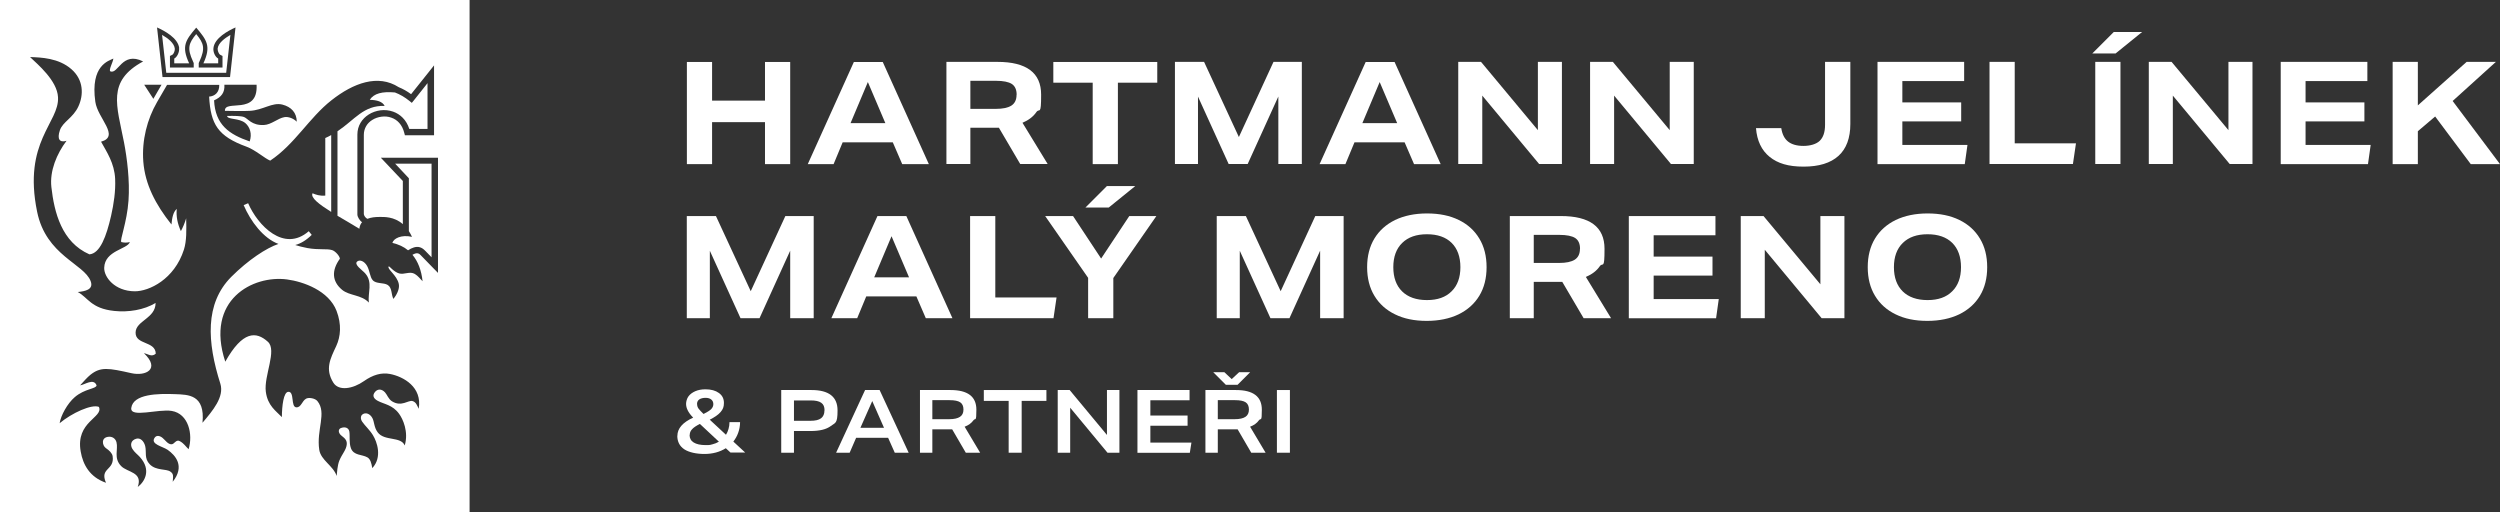
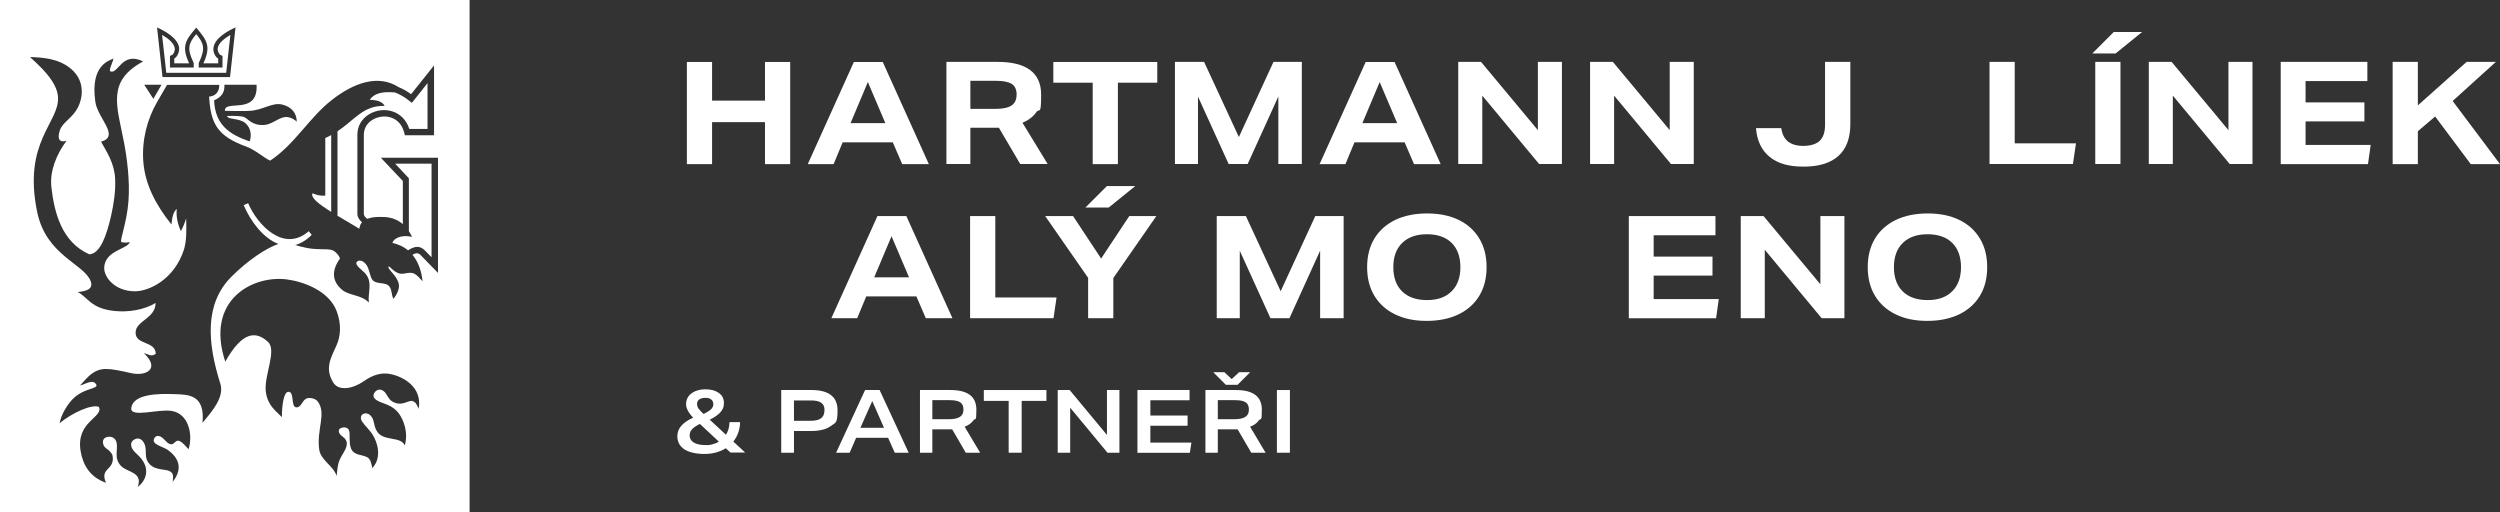
<svg xmlns="http://www.w3.org/2000/svg" id="Layer_1" version="1.1" viewBox="0 0 2787.6 571.2">
  <rect x="0" y="0" width="2787.6" height="571.2" fill="#333333" stroke="none" />
  <defs>
    <style>
      .st0, .st1 {
        fill: #fff;
      }

      .st1 {
        fill-rule: evenodd;
      }
    </style>
  </defs>
  <g>
    <path class="st0" d="M853,136.2h-59v46.8h-28.1v-113.9h28.1v43.1h59v-43.1h28.1v113.9h-28.1v-46.8Z" />
    <path class="st0" d="M929.6,183h-28.9l51.4-113.9h32.2l51.4,113.9h-29.7l-10.5-24.3h-55.9l-10.1,24.3ZM967.7,91.5l-19.3,45.8h38.8l-19.5-45.8Z" />
    <path class="st0" d="M1055.4,69h56.8c32.4,0,48.7,12.2,48.7,36.5s-1.8,14.5-5.3,19.5c-3.5,5.1-8.7,9-15.5,11.9l28.1,46h-30.6l-23.8-40.5h-31.8v40.5h-26.7v-113.9ZM1133.6,105.6c0-5.6-1.8-9.6-5.4-12-3.6-2.3-9.5-3.5-17.6-3.5h-28.6v31.3h28.2c7.9,0,13.7-1.2,17.6-3.7,3.8-2.5,5.7-6.5,5.7-12Z" />
    <path class="st0" d="M1218.4,92.2h-43.9v-23.1h115.9v23.1h-43.9v90.8h-28.1v-90.8Z" />
    <path class="st0" d="M1310.2,69h32.4l38.8,83.8,38.6-83.8h31.6v113.9h-26.2v-75.3l-34.2,75.3h-21.2l-34.2-75.2v75.2h-25.7v-113.9Z" />
    <path class="st0" d="M1500.3,183h-28.9l51.4-113.9h32.2l51.4,113.9h-29.7l-10.5-24.3h-55.9l-10.1,24.3ZM1538.4,91.5l-19.3,45.8h38.8l-19.5-45.8Z" />
    <path class="st0" d="M1626,69h25.4l63.4,76.1v-76.1h26.8v113.9h-25.4l-63.4-76.3v76.3h-26.8v-113.9Z" />
    <path class="st0" d="M1773,69h25.4l63.4,76.1v-76.1h26.8v113.9h-25.4l-63.4-76.3v76.3h-26.8v-113.9Z" />
    <path class="st0" d="M2035,139.2v-70.2h28.2v69.3c0,15.6-4.4,27.5-13.2,35.5-8.8,8-21.8,12-38.9,12s-28.9-3.6-37.9-10.9c-9-7.3-14.1-18-15.2-32h28.2c1,6.7,3.5,11.7,7.5,14.9,4,3.2,9.8,4.9,17.2,4.9s14.3-1.9,18.2-5.7c3.9-3.8,5.9-9.7,5.9-17.7Z" />
-     <path class="st0" d="M2093.4,69h96.7v21.4h-68.9v23.8h65.6v21.2h-65.6v26.2h72.6l-3,21.4h-97.3v-113.9Z" />
    <path class="st0" d="M2218.4,69h28.1v90.8h68.3l-3.4,23.1h-93v-113.9Z" />
    <path class="st0" d="M2356.9,35.7h31.6l-29.5,23.9h-26l23.9-23.9ZM2336.3,69h28.1v113.9h-28.1v-113.9Z" />
    <path class="st0" d="M2396,69h25.4l63.4,76.1v-76.1h26.8v113.9h-25.4l-63.4-76.3v76.3h-26.8v-113.9Z" />
    <path class="st0" d="M2543,69h96.7v21.4h-68.9v23.8h65.6v21.2h-65.6v26.2h72.6l-3,21.4h-97.3v-113.9Z" />
    <path class="st0" d="M2667.9,69h28.1v48.5l54.4-48.5h32.6l-48.2,43.6,52.8,70.4h-32.6l-39.7-53.1-19.3,16.4v36.7h-28.1v-113.9Z" />
-     <path class="st0" d="M765.9,240.9h32.4l38.8,83.8,38.6-83.8h31.6v113.9h-26.2v-75.3l-34.2,75.3h-21.2l-34.2-75.2v75.2h-25.7v-113.9Z" />
    <path class="st0" d="M955.9,354.8h-28.9l51.4-113.9h32.2l51.4,113.9h-29.7l-10.5-24.3h-55.9l-10.1,24.3ZM994.1,263.4l-19.3,45.8h38.8l-19.5-45.8Z" />
    <path class="st0" d="M1081.7,240.9h28.1v90.8h68.3l-3.4,23.1h-93v-113.9Z" />
    <path class="st0" d="M1213.3,309.8l-47.9-68.9h31.1l31.3,47.4,31.4-47.4h30.2l-48,69.1v44.8h-28.1v-45ZM1234.2,207.5h31.6l-29.5,23.9h-26l23.9-23.9Z" />
    <path class="st0" d="M1356.8,240.9h32.4l38.8,83.8,38.6-83.8h31.6v113.9h-26.2v-75.3l-34.2,75.3h-21.2l-34.2-75.2v75.2h-25.7v-113.9Z" />
    <path class="st0" d="M1524.4,297.9c0-12.3,2.7-23,8.1-31.9,5.4-8.9,13.1-15.8,23.1-20.7,10-4.8,21.9-7.3,35.6-7.3s25.5,2.4,35.4,7.3c9.9,4.8,17.5,11.7,22.9,20.7,5.4,8.9,8.1,19.6,8.1,31.9s-2.7,23-8.1,31.9c-5.4,8.9-13.1,15.8-23.1,20.7-10,4.8-21.9,7.3-35.6,7.3s-25.4-2.4-35.3-7.3c-9.9-4.8-17.6-11.7-23-20.7-5.4-8.9-8.1-19.6-8.1-31.9ZM1553.6,297.9c0,11.6,3.3,20.6,9.8,27,6.5,6.4,15.8,9.7,27.7,9.7s20.9-3.2,27.4-9.7c6.6-6.4,9.9-15.5,9.9-27s-3.3-20.7-9.8-27.1c-6.5-6.4-15.7-9.6-27.5-9.6s-21,3.2-27.6,9.7c-6.6,6.4-9.9,15.5-9.9,27Z" />
-     <path class="st0" d="M1683.6,240.9h56.8c32.4,0,48.7,12.2,48.7,36.5s-1.8,14.5-5.3,19.5c-3.5,5.1-8.7,9-15.5,11.9l28.1,46h-30.6l-23.8-40.5h-31.8v40.5h-26.7v-113.9ZM1761.8,277.4c0-5.6-1.8-9.6-5.4-12-3.6-2.3-9.5-3.5-17.6-3.5h-28.6v31.3h28.2c7.9,0,13.7-1.2,17.6-3.7,3.8-2.5,5.7-6.5,5.7-12Z" />
    <path class="st0" d="M1816.1,240.9h96.7v21.4h-68.9v23.8h65.6v21.2h-65.6v26.2h72.6l-3,21.4h-97.3v-113.9Z" />
    <path class="st0" d="M1941,240.9h25.4l63.4,76.1v-76.1h26.8v113.9h-25.4l-63.4-76.3v76.3h-26.8v-113.9Z" />
    <path class="st0" d="M2082.6,297.9c0-12.3,2.7-23,8.1-31.9,5.4-8.9,13.1-15.8,23.1-20.7,10-4.8,21.9-7.3,35.6-7.3s25.5,2.4,35.4,7.3c9.9,4.8,17.5,11.7,22.9,20.7,5.4,8.9,8.1,19.6,8.1,31.9s-2.7,23-8.1,31.9c-5.4,8.9-13.1,15.8-23.1,20.7-10,4.8-21.9,7.3-35.6,7.3s-25.4-2.4-35.3-7.3c-9.9-4.8-17.6-11.7-23-20.7-5.4-8.9-8.1-19.6-8.1-31.9ZM2111.8,297.9c0,11.6,3.3,20.6,9.8,27,6.5,6.4,15.8,9.7,27.7,9.7s20.9-3.2,27.4-9.7c6.6-6.4,9.9-15.5,9.9-27s-3.3-20.7-9.8-27.1c-6.5-6.4-15.7-9.6-27.5-9.6s-21,3.2-27.6,9.7c-6.6,6.4-9.9,15.5-9.9,27Z" />
    <path class="st0" d="M755.3,486c0-8.2,5.9-15,17.6-20.3-2.9-3-4.9-5.7-6.1-8.2-1.2-2.4-1.8-4.8-1.8-7.2s.9-6,2.7-8.4c1.8-2.4,4.4-4.3,7.6-5.7,3.3-1.4,7-2.1,11.3-2.1,6.3,0,11.3,1.4,15,4.1,3.8,2.7,5.6,6.4,5.6,11.1s-1.2,7.1-3.6,10c-2.4,2.9-6.5,5.8-12.2,8.7l18.1,16.8c1.2-1.9,2.1-4,2.8-6.4s1.1-4.9,1.1-7.7h11.8c0,4.3-.8,8.3-2.1,11.9-1.3,3.7-3.2,6.9-5.4,9.8l13.2,12.2h-16.4l-5.2-4.8c-6.7,4.2-14.7,6.4-23.8,6.4s-17.3-1.8-22.5-5.2c-5.2-3.5-7.8-8.5-7.8-15.1ZM768.9,484.9c0,3.7,1.5,6.6,4.6,8.5s7.5,2.9,13.3,2.9,5.2-.3,7.7-.9c2.5-.6,4.9-1.6,7.1-2.9l-21.2-19.8c-4,2-7,4-8.7,5.9-1.8,1.9-2.6,4-2.6,6.2ZM777.3,450.6c0,1.8.5,3.5,1.6,5,1.1,1.5,3,3.5,5.6,6,4-2,6.9-3.8,8.5-5.4,1.6-1.7,2.4-3.5,2.4-5.6s-.8-3.9-2.3-5.1c-1.6-1.3-3.7-1.9-6.4-1.9s-5.3.6-7,1.8c-1.7,1.2-2.5,3-2.5,5.2Z" />
    <path class="st0" d="M871.1,434.9h33.8c19.3,0,29,7.6,29,22.7s-2.5,13.6-7.5,17.4c-5,3.8-12.5,5.6-22.7,5.6h-18.4v24.2h-14.2v-69.9ZM919.4,457.5c0-3.9-1.2-6.7-3.7-8.4-2.5-1.8-6.4-2.6-11.8-2.6h-18.6v22.7h18.4c5.4,0,9.3-.9,11.8-2.8,2.5-1.9,3.8-4.8,3.8-8.8Z" />
    <path class="st0" d="M947.3,504.8h-15l32.3-69.9h16.2l32.4,69.9h-15.5l-7.4-16.6h-35.7l-7.2,16.6ZM972.6,447.2l-13.2,29.8h26.3l-13.1-29.8Z" />
    <path class="st0" d="M1025.8,434.9h34c19.3,0,28.9,7.3,28.9,21.9s-1.1,8.8-3.3,11.9c-2.2,3.1-5.5,5.5-9.8,7.1l17.3,29h-16l-15.2-26.1h-22.1v26.1h-13.8v-69.9ZM1074.3,456.7c0-3.8-1.2-6.5-3.6-8.1-2.4-1.6-6.3-2.4-11.8-2.4h-19.3v21.2h19.1c5.2,0,9.1-.9,11.7-2.6s3.9-4.4,3.9-8.1Z" />
    <path class="st0" d="M1124.7,447h-27.7v-12.1h69.8v12.1h-27.6v57.8h-14.5v-57.8Z" />
    <path class="st0" d="M1179.4,434.9h13.3l41.6,50.1v-50.1h13.9v69.9h-13.3l-41.6-50.2v50.2h-13.9v-69.9Z" />
    <path class="st0" d="M1268.4,434.9h58v11.4h-43.7v17h41.5v11.4h-41.5v18.8h45.8l-1.8,11.4h-58.4v-69.9Z" />
    <path class="st0" d="M1344.1,434.9h34c19.3,0,28.9,7.3,28.9,21.9s-1.1,8.8-3.3,11.9c-2.2,3.1-5.5,5.5-9.8,7.1l17.3,29h-16l-15.2-26.1h-22.1v26.1h-13.8v-69.9ZM1380,429.1h-13.1l-14.1-14.1h12.4l8.2,7.7,8.3-7.7h12.3l-14.1,14.1ZM1392.6,456.7c0-3.8-1.2-6.5-3.6-8.1-2.4-1.6-6.3-2.4-11.8-2.4h-19.3v21.2h19.1c5.2,0,9.1-.9,11.7-2.6s3.9-4.4,3.9-8.1Z" />
    <path class="st0" d="M1423.8,434.9h14.5v69.9h-14.5v-69.9Z" />
  </g>
  <g>
    <path class="st1" d="M362.7,153.9c2.3-1,4.5-2.1,6.6-3.3v85.7c-13.5-8.5-23.3-15.9-20.8-20.8,3.8,1.6,7.8,3.1,14.2,2.6v-64.3Z" />
    <path class="st1" d="M403.8,247.6c-1.6,1.9-2.8,4.3-3.1,7.5-7.9-4.9-16.5-9.8-24.4-14.5v-94.2c19.4-13,29.1-29.1,52.6-28.3-2.4-4.9-8.8-6.6-16.6-6.8,4.6-7.2,14.1-9.5,28.1-8.2,5.5,2.1,10.9,5.2,16.1,9.4l2.7,2.2,2.2-2.7,15.3-19.3v51.1h-20.3c-3.3-10.3-10.2-16.5-18-19.3-4.6-1.6-9.4-2.1-14.1-1.5-4.7.6-9.3,2.2-13.2,4.7-7.4,4.7-12.6,12.4-12.6,22.4h0v89.1c0,2.7,2.8,7.1,5.2,8.5Z" />
    <path class="st1" d="M440.5,182.5h40.7v104.4l-7.3-7.5c-3.8-3.9-7.8-4.9-12.4-3.5-2.1.6-4.2,1.7-6.5,3.2-4.8-4-10.7-6.7-17.4-8.2.9-4.8,9.8-9.6,21.8-6.8-1.1-2.4-2.3-4.5-3.5-6.4v-58.9l-.9-1-14.4-15.3Z" />
    <path class="st1" d="M0,0v571.2h523.6V0H0ZM250.6,123.6c9.3,0,18.6.5,27.9,0,14.9-.8,25-9.8,36.3-7,10.1,2.6,16,9.1,16.1,19.1-3.8-3.8-9.5-5.8-13.7-5.1-7.6,1.3-14.5,8.4-23,8.8-13.7.6-17.6-7.2-22.1-8.9-3.3-1.3-11.4-1.4-18.9-1.2.6,4.4,13.3,2,20.4,8,5,4.3,7.7,12,4.8,20.4-22.7-7.8-38.4-18.4-39.7-45.8,8.1-3.6,12.1-8.7,11.5-17.4h35.9c1.9,34.8-36.1,15.8-35.3,29.1ZM199.7,53.5c.5,4.7-2.2,10.1-5.4,11.8v5.3h16.6c-8.9-19.1-4-25.8,7.9-39.8,11.9,14,16.8,20.7,8,39.8h16.5v-5.3c-3.2-1.7-5.9-7.1-5.3-11.8,1.3-11.1,16.1-19.1,24.6-22.9l-6.1,55.3h-75.3l-6.1-55.3c8.5,3.8,23.3,11.8,24.7,22.9ZM180.1,94.5l-9.1,15.7-10.2-15.7h19.3ZM466.8,455.7c-1.6-3.2-2.7-7.3-6.8-8.5-4.9-1.3-12.1,6.8-22.7.4-4.2-2.5-5.6-7.5-8-10.1-4.1-4.4-8.5-3.7-11.2-.4-3.3,4-1.5,7.4,3.2,9.9,6.9,3.7,16.5,4.4,23.7,14.4,4.2,5.7,10.8,20,6.3,35.3-4.4-10.4-22.7-4.5-30.2-14.7-4.1-5.5-3.7-11.7-5.8-15.7-2.7-5.2-7.9-6.9-11.4-4-1.7,1.5-2.2,4.6-.1,7.8,3.1,4.6,8.5,9.3,12,15.1,4.6,7.4,10.7,24.6-.7,36.8-.9-5.6-2.1-10.1-5.4-12-6-3.5-15.2-1.8-18.4-10.2-2.3-6.4-.9-13.9-1.8-18.8-.8-4-4.8-5.5-9.4-3.7-2.3.9-3.3,3.7-1,6.8,1.9,2.7,8,4.8,7.6,11-.4,6.5-5.2,10.8-8.4,18.7-2,5-2.6,13.5-2.9,16.9-3.8-11.4-17.6-17.5-19.4-29.1-3.4-22.4,8.7-41.2-2.1-54.4-2.5-3.1-9.5-4.3-12.5-2.7-4.7,2.5-5.5,9.9-10.9,9.7-6.6-.2-1.8-17.9-9.1-17.3-5.2.4-7,15.4-7.1,28.2-6.4-6.8-15.9-12.6-17.9-28.4-2.3-17.6,12.8-46.2,2.3-55.6-13.1-11.9-28.2-12.2-47.5,22.2-22.8-69.2,31-96.8,68.9-91.7,18,2.4,46.5,12.4,55.2,35.1,5.7,15,4.6,28.4-.4,39.2-6.6,14.1-12.7,25.6-3.2,40.8,6,9.6,21.7,7,34.2-1.8,9.7-6.8,19.3-9.8,29-7.9,15,2.9,36.1,14.6,32,38.7ZM488.1,304l-6-6.1-13.2-13.6c-1.7-1.8-3.5-2.3-5.6-1.7-1,.3-2.2.8-3.4,1.5,6.1,7.3,10,17.2,11.3,29.5-2.8-2.8-5-5.9-8.6-8.1-5.6-3.4-11.9,1-17.5-.6-6.5-1.9-11-8.7-11.7-7.8-2.2,2.8,9.3,9.7,11.3,19.6,1.2,5.7-2.9,12.8-6,16.6-2.6-4.7-1.3-12.3-6.3-15.5-4.7-3-13-1-16.8-5.4-3.2-3.6-3.2-10.4-6.3-15.9-3.1-5.4-8.1-7.2-10.9-5-4.3,3.4,5.7,9.7,8.9,13.4,8.7,10,2.6,21.6,4,32.5-8.2-8.9-21.6-7.4-29.9-14.3-11.4-9.5-11.7-21.8-2.4-34.6-.2-2.9-4.9-8.4-8.6-9.6-5.8-1.9-14.9,0-27.6-2.3-5.7-1.1-9.5-2.1-13.6-3.4,6.1-1.6,12.2-5.2,18.4-11.3l-3.3-4.1c-27.6,24.1-56.9-6.4-67.6-31.2l-5,2.1c7.7,18.1,22,37.1,38.8,43.3-13.2,4.4-33.6,17.7-52.6,36.7-29.7,29.9-26.9,72.8-12.2,119.1,4.6,14.8-8.5,30.1-19.9,43.6,3.1-31.6-16-31.3-30.3-31.9-19.7-.8-46.9-.2-49.1,15.3-1.6,11.6,30,.9,45.1,3.4,18.8,3.1,23.9,26.3,18.8,42.7-3.4-3.2-5-6.3-9.6-8.9-4.6-2.7-6.1,3.7-9.8,3.4-3.8-.2-6.4-4.4-9.6-7.1-3-2.5-6.9-3.4-9,0-4.6,7.1,9,9.4,14.7,13.3,8.5,6,19.6,18.1,5.6,35.6.6-6.7,1-8.9-2.7-11.4-4.8-3.3-15.8-.8-22.9-8.1-6.4-6.7-3.4-13.5-5.1-20.4-1.4-5.3-5.3-9.5-10-8.1-6.2,1.8-6.8,7.1-4.3,11.3,2.2,3.7,6.3,6.7,8.4,9.1,13.1,14.6,5.3,27.6-2.4,33.4,6-16.8-11.5-16.1-18.5-23.3-8.7-8.9-3.1-18.5-5.2-26.6-1.2-4.4-4.9-6.4-8.6-6.1-9,.6-7.3,9.8-3.3,12.6,3.9,2.6,7.1,5.8,7.6,9,2.4,16.2-14.8,12.8-7.4,29.7-18-6.2-25.7-20.1-28.2-34.8-6-33.6,25.7-37.9,20.3-49.8-8.1-3.3-30.2,6.8-43.8,18.2,1.3-8.6,8.7-22.1,16.9-29.1,11.2-9.6,23.9-9.1,24.3-13.1-3.2-8.4-13.1-.7-18.4,0,4.7-5.2,7.9-8.8,11.4-11.7,11.5-9.3,20.3-7.6,45.8-1.9,15.9,3.6,32.7-4.5,14-22.3,4.2.7,8.8,4.8,13.2.5-.4-14.3-22.8-9.5-22.5-23.6.3-13.2,22.3-15.6,22.3-32.9-12.9,7.8-30.4,10.6-46.1,8.9-26.1-2.7-29.4-15.2-40.7-21.1,8.1-.8,18-2.6,14.4-12.1-7.4-19.6-49.7-28.4-59.7-77.4-16.1-78.4,25-99.3,23.3-127.8-1-18.5-22.6-36.5-31.2-44.7,12.1.4,31.9,1,46.2,13.6,13.6,11.9,13.7,28.6,7.7,41.5-5.9,12.8-17.4,17.1-20.6,26.5-3.4,10-.3,14.1,7.4,11.8-11,14.6-18.9,33.7-16.9,51.6,3.2,28.3,11.5,61.4,42.4,75,11.9-.9,19-20.2,24.2-43.1,3-13.3,5.1-27.3,4.5-41-.8-17.6-9.4-30.1-15.7-41.5,21.5-6.1-3.8-26-6.4-44.5-5.8-40.8,15.1-45.7,20.1-48.2-.5,4.4-5.2,12.2-3.5,14.2,8.9,4,12.9-22.8,36.7-11-40.8,22.1-29.3,49.1-21.3,90.3,3.3,17.1,6.6,42.7,5,64.8-1.7,24.5-10,44.4-8,46.3,3.2.8,6.4.8,9.5,0-2.7,8.1-28,9.3-28.6,28.7-.3,10.3,11.6,26,34,26.2,16,.1,44.3-13.3,54.9-46.5,3.1-9.7,2.8-21.9,2.5-34.9-1.6,5.3-3.6,10.1-5.9,14.3-3.8-8.3-5.4-16.5-4.6-24.8-4,3.6-5.2,9.8-5.9,17.4-17.8-22.3-29.4-44.7-31.4-70.1-1.8-23.7,4.3-47.3,15.3-66.3l11.2-19.3h58.2c.2,8.5-5,12.7-11.3,13.1,1.7,30.9,9.7,44.2,41.8,55.9,9.8,3.6,20.4,13.2,26.3,15.5,27.6-18.4,43.3-47.7,68.3-67.3,24.5-19.3,51.9-29.4,75-14.6,4.7,1.9,9.3,4.5,13.8,7.8l19.4-24.3,6.2-7.8v77.9h-32.5l-.7-2.6c-2.3-9.3-7.9-14.8-14.4-17-3.5-1.3-7.3-1.6-11-1.1-3.7.5-7.3,1.7-10.4,3.7-2.7,1.7-5.1,4-6.7,6.8-1.6,2.8-2.6,6-2.6,9.7v88c0,2.3,2.1,4.9,4,5.7,3.9-1.6,8.7-2.1,13.3-2.1,5.2,0,16.3-.6,26.2,8v-48.1l-19-20.1-5.5-5.8h63.7v128.4ZM252.2,81.2l4.7-42.3c-6.5,3.8-13.5,9.1-14.2,15.2-.2,2,1,6,2.9,7l2.5,1.3v12.9h-26.5v-5l.8-1.8c6.8-14.8,4.7-20.3-3.6-30.5-8.3,10.1-10.5,15.7-3.6,30.5l.8,1.8v5h-26.5v-12.9l2.6-1.3c1.8-1,3.1-5,2.8-7-.7-6.1-7.7-11.5-14.2-15.2l4.7,42.3h66.8Z" />
  </g>
</svg>